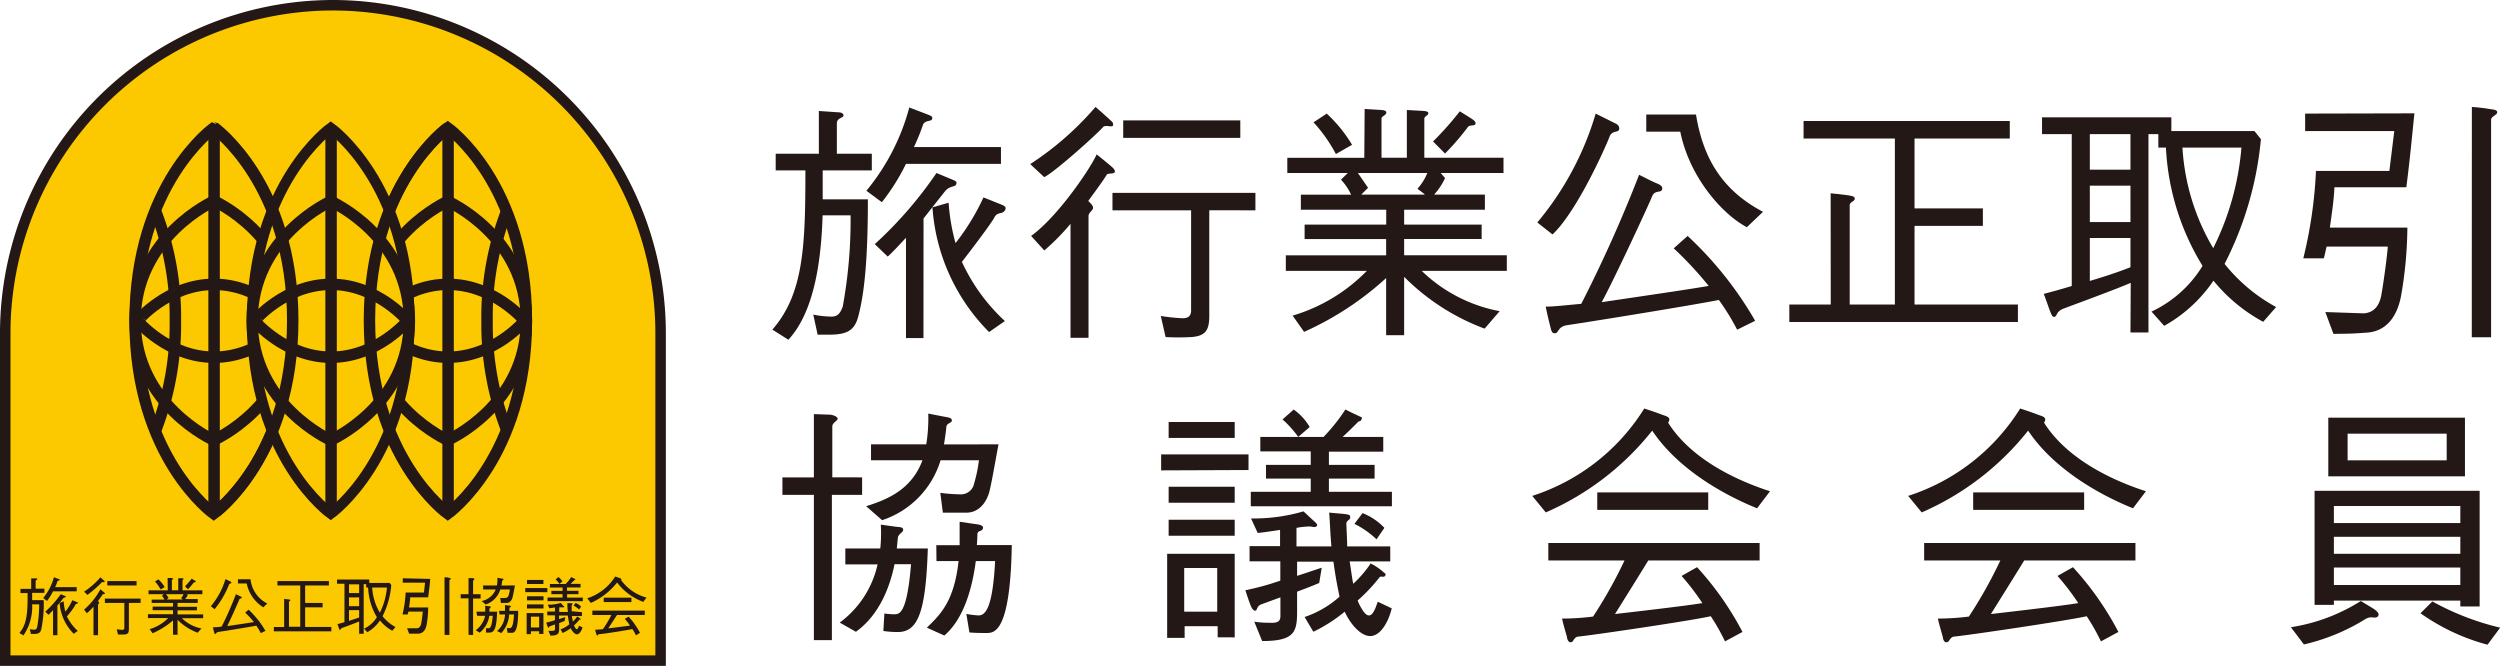
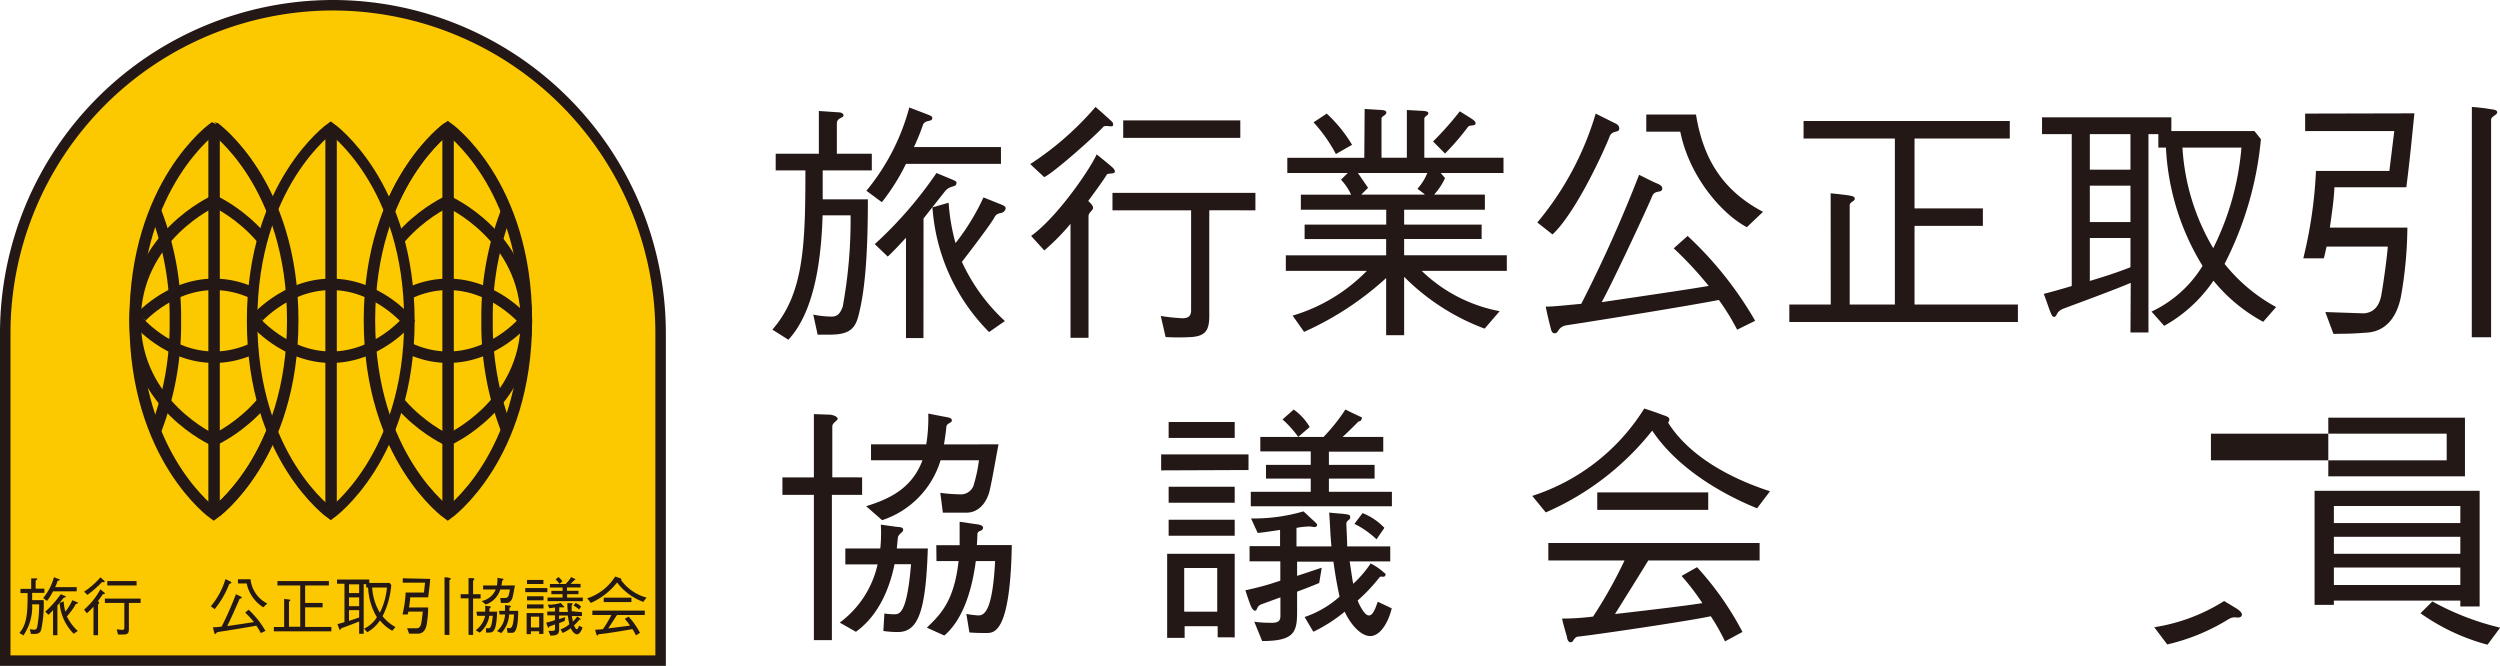
<svg xmlns="http://www.w3.org/2000/svg" viewBox="0 0 286.1 76.2">
  <defs>
    <style>.cls-1{fill:#fcc800;stroke-width:1.2px;}.cls-1,.cls-2{stroke:#231815;}.cls-2{fill:none;stroke-width:1.31px;}.cls-3{fill:#231815;}</style>
  </defs>
  <title>kotori</title>
  <g id="レイヤー_2" data-name="レイヤー 2">
    <g id="レイヤー_1-2" data-name="レイヤー 1">
      <path class="cls-1" d="M38.1.6A37.54,37.54,0,0,1,75.6,38.1V75.6H.6V38.1h0A37.54,37.54,0,0,1,38.1.6Z" />
      <path class="cls-2" d="M60.24,36.71c0,15.68-9,22.08-9,22.08s-9-6.4-9-22.08,9-22.08,9-22.08S60.24,21,60.24,36.71Z" />
      <line class="cls-2" x1="51.28" y1="14.58" x2="51.28" y2="58.73" />
      <path class="cls-2" d="M60.24,36.71c0,9.7-9,13.66-9,13.66s-9-4-9-13.66,9-13.67,9-13.67S60.24,27,60.24,36.71Z" />
      <path class="cls-2" d="M51.28,32.54c5.29,0,8.76,4.17,8.76,4.17s-3.47,4.17-8.76,4.17-8.76-4.17-8.76-4.17S46,32.54,51.28,32.54Z" />
      <path class="cls-2" d="M58,49.24a33.55,33.55,0,0,1-2.26-12.52A33.49,33.49,0,0,1,58,24.13" />
      <path class="cls-2" d="M17.79,24.13a33.54,33.54,0,0,1,2.28,12.58,33.6,33.6,0,0,1-2.23,12.47" />
      <path class="cls-2" d="M33.46,36.71c0,15.68-9,22.08-9,22.08s-9-6.4-9-22.08,9-22.08,9-22.08S33.46,21,33.46,36.71Z" />
      <line class="cls-2" x1="24.5" y1="14.58" x2="24.5" y2="58.73" />
      <path class="cls-2" d="M33.46,36.71c0,9.7-9,13.66-9,13.66s-9-4-9-13.66S24.5,23,24.5,23,33.46,27,33.46,36.71Z" />
      <path class="cls-2" d="M24.5,32.54c5.29,0,8.76,4.17,8.76,4.17s-3.47,4.17-8.76,4.17-8.76-4.17-8.76-4.17S19.21,32.54,24.5,32.54Z" />
      <path class="cls-1" d="M46.85,36.71c0,15.68-9,22.08-9,22.08s-9-6.4-9-22.08,9-22.08,9-22.08S46.85,21,46.85,36.71Z" />
      <line class="cls-2" x1="37.89" y1="14.58" x2="37.89" y2="58.73" />
-       <path class="cls-2" d="M46.85,36.71c0,9.7-9,13.66-9,13.66s-9-4-9-13.66,9-13.67,9-13.67S46.85,27,46.85,36.71Z" />
      <path class="cls-2" d="M37.89,32.54c5.29,0,8.76,4.17,8.76,4.17s-3.47,4.17-8.76,4.17-8.76-4.17-8.76-4.17S32.6,32.54,37.89,32.54Z" />
      <path class="cls-2" d="M24.5,14.58s9,6.4,9,22.08-9,22.08-9,22.07" />
      <path class="cls-2" d="M51.28,14.58s-9,6.4-9,22.08,9,22.08,9,22.07" />
      <path class="cls-3" d="M3.57,66.19l.54,0c.09,0,.16,0,.16.09s-.19.07-.19.22v.87h1v.48H3.68v.83H5a13.88,13.88,0,0,1-.28,3.35c-.1.38-.3.52-.83.52H3.54L3.41,72a2.6,2.6,0,0,0,.52.06c.17,0,.26-.09.32-.28a13.73,13.73,0,0,0,.23-2.62h-.8a5.8,5.8,0,0,1-1,3.56l-.46-.29c.89-1,.94-2.39.94-4.56H2.34v-.48H3.57Zm5.21,1v.48H6.07a6,6,0,0,1-.69,1.1l-.44-.33a6.28,6.28,0,0,0,1.23-2.38l.53.2c.09,0,.15.05.12.13s-.23,0-.27.19-.12.34-.24.61ZM6.57,72.69H6.07V69.82c-.18.2-.39.42-.52.54L5.18,70a11.54,11.54,0,0,0,1.77-2l.49.2c.07,0,.11.06.07.13s-.19,0-.32.2l-.62.77Zm.72-3.87A5.8,5.8,0,0,0,7.48,70a6.5,6.5,0,0,0,.8-1.31l.52.21c.09,0,.13.08.1.14s-.22,0-.31.23-.68,1-.93,1.27A5.34,5.34,0,0,0,8.9,72.2l-.46.33A5.59,5.59,0,0,1,6.82,69Z" />
      <path class="cls-3" d="M12.28,67v-.5h3.35V67ZM14.75,69v3c0,.42-.11.57-.49.61a6.64,6.64,0,0,1-.76,0l-.14-.6a5.78,5.78,0,0,0,.62.07c.15,0,.25-.05.25-.23V69H12v-.5h4.09V69ZM9.62,67.71a8.72,8.72,0,0,0,1.87-1.64l.46.41s.06.09,0,.13-.21,0-.27,0A12.59,12.59,0,0,1,10,68.08Zm0,2.06a8.29,8.29,0,0,0,1.87-2.33l.47.39c.05.06.07.1,0,.14s-.2,0-.22.06-.28.41-.53.76c.05.06.14.12.14.2s-.13.14-.13.23v3.47h-.52V69.42a6.18,6.18,0,0,1-.76.76Z" />
-       <path class="cls-3" d="M21,68a1.48,1.48,0,0,1-.28.45l.2.15H19.09l.2-.2L19,68Zm-1.8-.44H17V68h1.73l-.2.19a1.61,1.61,0,0,1,.29.43H17.36V69H19.8v.42H17.47v.41H19.8v.46H16.93v.44h2.32A4.93,4.93,0,0,1,17.13,72l.33.47A8.82,8.82,0,0,0,19.8,71v1.64h.52V70.93a6.41,6.41,0,0,0,2.3,1.48l.43-.49a4.36,4.36,0,0,1-2.23-1.17h2.43v-.44H20.32v-.46h2.22v-.41H20.32V69h2.31v-.44H21.18a1.82,1.82,0,0,0,.31-.47L21.37,68h1.79v-.44H20.89V66.41c0-.08.12-.09.12-.16s-.12-.07-.25-.07l-.36,0v1.37h-.73V66.4c0-.07.14-.09.14-.17s-.15-.07-.26-.08l-.37,0Zm2.31-.12a7.18,7.18,0,0,0,.65-.76c.05-.08.18,0,.22-.09s0-.12-.13-.17l-.31-.2a9.12,9.12,0,0,1-.77.87Zm-2.66-.26a4,4,0,0,0-.73-.88l-.38.25a4.29,4.29,0,0,1,.64.91Z" />
      <path class="cls-3" d="M28.67,66.29a3.52,3.52,0,0,0,1.92,2.78l-.46.43a4.25,4.25,0,0,1-1.9-2.73h-1v-.48Zm-4.54,3.09a8.67,8.67,0,0,0,1.67-3.11c.29.14.5.24.57.28s.12.09.1.17-.2,0-.27.2a10.6,10.6,0,0,1-1.64,2.8Zm5.72,3.07a6.81,6.81,0,0,0-.52-.85c-1.18.23-4.07.68-4.34.72s-.26.23-.34.23-.11-.06-.14-.17-.08-.31-.14-.6c.23,0,.6,0,1-.08A39.4,39.4,0,0,0,27,68l.52.25c.11.05.17.09.14.18s-.21,0-.28.19S26.34,71,26,71.65c1.18-.17,2.52-.37,3.06-.46a10.47,10.47,0,0,0-1-1.08l.39-.34a10.4,10.4,0,0,1,1.93,2.43Z" />
      <path class="cls-3" d="M32.52,68.54l.51.06c.09,0,.19,0,.19.1s-.15.09-.15.17v2.85h1.29V67H31.75v-.5h5.89V67H34.92v2h2v.5h-2v2.25h3v.5H31.34v-.5h1.18Z" />
      <path class="cls-3" d="M41.1,69.37H39.94v-1H41.1Zm0,3.16h.52V66.85h.29v.39h.22a7.12,7.12,0,0,0,1,3.39,3.41,3.41,0,0,1-1.46,1.31l.36.41A4.14,4.14,0,0,0,43.48,71a4.72,4.72,0,0,0,1.41,1.18l.37-.42a4.86,4.86,0,0,1-1.48-1.24,9.78,9.78,0,0,0,1-3.57l-.19-.24H42.26v-.39H38.57v.48h.85V71.2l-.8.23c.06.14.15.44.19.52s.07.16.13.13,0-.15.24-.23,1.5-.55,1.92-.73Zm0-4.66H39.94v-1H41.1Zm0,2.79c-.23.09-.68.24-1.16.39V69.82H41.1Zm3.18-3.42a7.88,7.88,0,0,1-.81,2.88,6.38,6.38,0,0,1-.88-2.88Z" />
      <path class="cls-3" d="M50.87,66.07c.23,0,.41,0,.5.06s.23,0,.23.09-.17.12-.17.22v6.22h-.55Zm-1.64.18c0,.31-.11,1.17-.23,2.11H46.94c0,.39-.08.79-.13,1.16H49a11.64,11.64,0,0,1-.18,2c-.12.6-.44,1-1,1l-1,0-.23-.62,1.1,0c.28,0,.44-.21.51-.54s.15-1,.18-1.37H46.73c0,.11-.05.23-.08.33h-.59a12.81,12.81,0,0,0,.36-2.51h2.1l.12-1.13H46.09v-.5Z" />
      <path class="cls-3" d="M55,68v.5h-.86v4.16h-.52V68.47h-.9V68h.9V66.16h.43c.11,0,.24.06.24.12s-.15.12-.15.22V68Zm-.48,2h1a4.22,4.22,0,0,0,0-.68l.41.06c.09,0,.23,0,.23.09s-.14.11-.15.23L56,70h.89c-.06,1.8-.28,2.39-.86,2.39a3,3,0,0,1-.41,0l0-.49.28,0c.15,0,.37,0,.49-1.43H56a3.1,3.1,0,0,1-1.1,1.93l-.46-.27a2.83,2.83,0,0,0,1.08-1.66h-.92Zm2.6-.09h.67v-.67l.39.06c.09,0,.31,0,.28.13s-.15,0-.16.17,0,.14,0,.31h1c0,2.45-.48,2.51-.71,2.51h-.5L58,71.88a2.92,2.92,0,0,0,.34,0c.17,0,.41-.13.48-1.56h-.55a3.45,3.45,0,0,1-.9,2.13l-.49-.23a2.6,2.6,0,0,0,.91-1.9h-.63ZM58.93,67c-.11.58-.17.94-.26,1.31S58.35,69,58,69h-.68l-.07-.57a4.91,4.91,0,0,0,.55,0,.39.39,0,0,0,.41-.31,4,4,0,0,0,.14-.66h-1.1a2.59,2.59,0,0,1-1.67,1.72l-.46-.4a2.19,2.19,0,0,0,1.61-1.32H55.29V67h1.58a4.61,4.61,0,0,0,.06-.88l.45.09c.12,0,.23,0,.23.11s-.15.07-.16.2,0,.22-.07.49Z" />
      <path class="cls-3" d="M61.7,71.81h-.94V70.57h.94Zm.49.73V70.16H60.27v2.41h.49v-.33h.94v.32Zm-1.89-2.91H62.2v-.46H60.31Zm1.89-2.8v-.46H60.31v.46ZM60.31,68.7H62.2v-.46H60.31Zm5.11,1.25c0-.23,0-.54,0-.65s.11-.1.11-.18-.05-.08-.15-.09l-.45,0c0,.26,0,.61.07,1H64v-.53l.31,0c.14,0,.18,0,.24,0s0-.1-.05-.14L64.17,69a5,5,0,0,1-1.49.2l.19.41.64-.09v.46h-.88v.44h.88v.55a8,8,0,0,1-1,.28c.07.2.12.37.16.46s.09.14.14.12,0-.12.15-.17l.55-.2v.53c0,.14-.05.21-.31.2a3.19,3.19,0,0,1-.44,0l.23.55c.92,0,1-.26,1-.84v-.59l.63-.25.07-.44-.71.23v-.41h1c.05.38.12.73.17,1a2.88,2.88,0,0,1-1,.58l.24.42a4.43,4.43,0,0,0,.92-.55c.17.37.47.7.73.7s.53-.42.62-.79l-.4-.19c-.09.26-.21.63-.46.19a1.31,1.31,0,0,1-.11-.23,4.82,4.82,0,0,0,.62-.66c0-.05.12,0,.16,0s0-.07-.07-.12a1.72,1.72,0,0,0-.35-.23,3.24,3.24,0,0,1-.51.58c0-.22-.07-.44-.1-.64h1.16v-.44ZM66.7,68.8v-.41h-1.8V68H66.2v-.39H64.89v-.38h1.55v-.41H65.29l.44-.42c.05-.05.07,0,.1-.07s0-.07-.06-.09l-.4-.2a5.21,5.21,0,0,1-.63.79H62.93v.41h1.45v.38H63.1V68h1.28v.38H62.66v.41Zm-3.12-2.49a2.92,2.92,0,0,1,.45.51l.33-.28a1.58,1.58,0,0,0-.46-.5Zm2.06,3a2.56,2.56,0,0,1,.63.44l.23-.33a1.73,1.73,0,0,0-.63-.42Zm-3-1.54V67.3H60.11v.46Z" />
      <path class="cls-3" d="M72.26,68.9v-.5H69.09v.5ZM67.62,69a7.91,7.91,0,0,0,3-2.34,6.6,6.6,0,0,0,3,2.22l.37-.49a5.34,5.34,0,0,1-2.91-2c.07-.11,0-.16-.08-.2s-.24-.09-.6-.21a5.91,5.91,0,0,1-3.2,2.49Zm5.62,3.42a8.7,8.7,0,0,0-1.3-1.85l-.44.25a7,7,0,0,1,.6.78l-2.49.31,1-1.53h3.18v-.5h-6v.5h2.18A13.18,13.18,0,0,1,69,72a7.24,7.24,0,0,1-.89.06c.05.23.12.49.15.55s.06.15.12.12.07-.15.2-.16c.41,0,3.29-.47,3.79-.58a5.93,5.93,0,0,1,.41.72Z" />
      <path class="cls-3" d="M93.71,12.7l2.18.15c.38,0,.64.12.64.38s-.76.26-.76.87v3.49h4V19.5H94.15v3.31h5.17c0,6-.29,10.38-1.1,13.4-.41,1.54-1.19,2.09-3.31,2.09H93.57L93.07,36a10.34,10.34,0,0,0,2.09.23c.7,0,1-.38,1.28-1.13a54.82,54.82,0,0,0,.9-10.46h-3.2c-.15,4.77-.84,10.93-3.92,14.24l-1.83-1.16c3.58-4.1,3.78-9.56,3.78-18.22h-3.4V17.59h4.94Zm20.84,4.13v1.92H103.68a24,24,0,0,1-2.76,4.39l-1.77-1.31a25.13,25.13,0,0,0,4.91-9.53l2.12.81c.35.15.58.2.49.52s-.9.06-1.08.76c-.17.49-.49,1.37-1,2.44Zm-8.87,21.86h-2V27.21c-.73.79-1.57,1.69-2.09,2.15l-1.48-1.42a46.24,46.24,0,0,0,7.06-8.14l1.95.81c.26.12.44.23.29.52s-.76.12-1.28.78L105.69,25Zm2.88-15.49a23.15,23.15,0,0,0,.79,4.62,26,26,0,0,0,3.2-5.23l2.09.84c.38.15.52.32.41.55-.29.64-.87.17-1.25.9s-2.73,3.81-3.72,5.09A21.32,21.32,0,0,0,115,36.74L113.19,38a22.38,22.38,0,0,1-6.48-14.27Z" />
      <path class="cls-3" d="M128.54,15.78v-2h13.4v2Zm9.85,8.28V36.13c0,1.69-.44,2.3-2,2.44a26.06,26.06,0,0,1-3,0l-.55-2.41a22.86,22.86,0,0,0,2.47.26c.61,0,1-.2,1-.9V24.07h-9v-2h16.36v2ZM117.9,18.78a35,35,0,0,0,7.47-6.54c.29.23,1.71,1.51,1.86,1.66s.23.38.09.52-.84-.15-1.08.12c-.7.81-5.55,5.17-6.74,5.73ZM118,27c3-2.15,6.77-7.67,7.5-9.33.38.29,1.66,1.34,1.86,1.54s.29.41.17.55-.79.06-.87.23c-.29.49-1.13,1.66-2.12,3,.2.23.55.49.55.79s-.52.55-.52.93V38.66h-2.06V25.61a25.05,25.05,0,0,1-3,3.05Z" />
      <path class="cls-3" d="M163.34,19.8a5.87,5.87,0,0,1-1.13,1.8l.81.61v.06h-7.24l.78-.78L155.4,19.8Zm-7.21-1.74h-8.81V19.8h6.92l-.78.76a6.39,6.39,0,0,1,1.16,1.72h-5.75V24h9.77V25.7H149.3v1.66h9.33v1.86H147.15V31h9.27a19.71,19.71,0,0,1-8.49,5.12l1.31,1.86a35.22,35.22,0,0,0,9.39-6.16v6.54h2.06V31.68a25.62,25.62,0,0,0,9.21,5.93l1.72-2A17.46,17.46,0,0,1,162.7,31h9.74V29.21H160.69V27.35h8.87V25.7h-8.87V24h9.24V22.27h-5.81a7.3,7.3,0,0,0,1.25-1.89l-.49-.58h7.18V18.05H163V13.6c0-.32.46-.38.46-.64s-.49-.26-1-.29L161,12.59v5.46H158.1V13.55c0-.26.55-.35.55-.67s-.61-.29-1-.32l-1.48-.09Zm9.24-.49a28.87,28.87,0,0,0,2.59-3c.2-.32.73-.12.87-.35s-.14-.46-.52-.7l-1.25-.78A36.22,36.22,0,0,1,164,16.19Zm-10.64-1A16.18,16.18,0,0,0,151.83,13l-1.51,1a17.21,17.21,0,0,1,2.56,3.63Z" />
      <path class="cls-3" d="M194.09,13.11c.76,4.68,2.76,8.55,7.67,11.13L199.91,26c-2.82-1.48-6.57-5.73-7.62-10.93H188.4V13.11ZM175.93,25.46A34.69,34.69,0,0,0,182.61,13c1.16.58,2,1,2.27,1.13s.49.35.41.7-.81.09-1.08.78c-.46,1.22-3.75,8.6-6.54,11.22ZM198.8,37.73a27.08,27.08,0,0,0-2.09-3.4c-4.74.9-16.28,2.73-17.35,2.88s-1,.9-1.37.93-.44-.23-.55-.67-.32-1.25-.55-2.38c.93,0,2.38-.17,4.07-.32A157.21,157.21,0,0,0,187.58,20c1.08.55,1.66.84,2.06,1s.7.38.55.73-.84,0-1.13.76-4.3,9.42-5.76,12.09c4.71-.7,10.09-1.48,12.24-1.86a41.78,41.78,0,0,0-4-4.3L193.13,27a41.59,41.59,0,0,1,7.73,9.71Z" />
      <path class="cls-3" d="M209.5,22.12s1.51.15,2,.23.76.12.76.41-.58.35-.58.7V34.85h5.17v-19H206.4v-2H230v2H219.1v8h7.82v2H219.1v9h11.83v2H204.77v-2h4.74Z" />
      <path class="cls-3" d="M243.81,25.41h-4.65V21.25h4.65Zm0,12.64h2.06V15.35H247v1.54h.87a28.48,28.48,0,0,0,4.19,13.54,13.65,13.65,0,0,1-5.84,5.23l1.45,1.63a16.57,16.57,0,0,0,5.64-5.17A18.91,18.91,0,0,0,259,36.83l1.48-1.69a19.41,19.41,0,0,1-5.9-4.94,39.1,39.1,0,0,0,4.16-14.27L258,15h-9.51V13.43H233.69v1.92h3.4V32.73c-1.25.38-2.3.67-3.2.9.23.58.61,1.74.76,2.09s.26.64.52.52.15-.61,1-.93,6-2.21,7.67-2.94Zm0-18.63h-4.65V15.35h4.65Zm0,11.16c-.93.38-2.7,1-4.65,1.57V27.24h4.65Zm12.7-13.69a31.48,31.48,0,0,1-3.23,11.51,25.52,25.52,0,0,1-3.52-11.51Z" />
      <path class="cls-3" d="M282.88,12.24c.9.06,1.66.17,2,.23s.9.06.9.38-.7.46-.7.87V38.6h-2.21Zm-6.57.73c-.15,1.25-.44,4.68-.93,8.46h-8.23c-.06,1.54-.32,3.14-.52,4.62h8.87a46.56,46.56,0,0,1-.73,7.85c-.46,2.41-1.74,4-3.84,4.16s-2.44.12-3.89.15l-.93-2.5,4.42.15c1.13-.09,1.77-.84,2-2.15s.61-4,.73-5.49h-7c-.12.44-.2.93-.32,1.34h-2.35a51.21,51.21,0,0,0,1.45-10h8.4L274,15h-10.2V13Z" />
      <path class="cls-3" d="M98.66,54.63v2H95.2V73.26H93.14V56.63h-3.6v-2h3.6V47.39l1.72.06c.44,0,1,.23,1,.47s-.61.46-.61.87v5.84Zm-1.92,8.14h4a16.83,16.83,0,0,0,.06-2.73l1.66.23c.35.06.9,0,.9.35s-.55.44-.61.93l-.12,1.22h3.55c-.23,7.21-1.1,9.56-3.43,9.56a11.53,11.53,0,0,1-1.66-.12l.12-2a9.1,9.1,0,0,0,1.1.09c.61,0,1.48,0,1.95-5.73h-1.89c-.52,2.59-1.74,5.81-4.42,7.73L96.1,71.25a11.32,11.32,0,0,0,4.33-6.66H96.74Zm10.41-.38h2.67V59.71l1.57.23c.35.06,1.22.09,1.1.52s-.58.17-.64.67c0,.12,0,.55-.06,1.25h4c-.17,9.8-1.92,10.06-2.85,10.06-.76,0-1.16,0-2-.06l-.35-2.12a11.57,11.57,0,0,0,1.37.17c.7,0,1.63-.52,1.92-6.22h-2.21c-.35,2.73-1.25,6.51-3.6,8.52l-2-.9c1.51-1.48,3.11-2.94,3.63-7.62h-2.53Zm7.12-11.54c-.44,2.33-.67,3.78-1,5.23s-1.28,2.59-2.67,2.59h-2.7l-.29-2.27a18.8,18.8,0,0,0,2.21.17,1.54,1.54,0,0,0,1.66-1.25,16.08,16.08,0,0,0,.55-2.65h-4.39a10.38,10.38,0,0,1-6.69,6.86l-1.83-1.6c2.62-.81,5.23-2,6.45-5.26H99.68V50.85H106a18.44,18.44,0,0,0,.23-3.52l1.8.35c.49.09.9.12.9.44s-.61.26-.64.79c0,.17-.09.9-.26,1.95Z" />
      <path class="cls-3" d="M139.3,70h-3.78V65h3.78Zm2,2.94V63.38h-7.73V73h2V71.66h3.78v1.28Zm-7.56-11.63h7.56V59.48h-7.56Zm7.56-11.19V48.29h-7.56v1.83Zm-7.56,7.41h7.56V55.7h-7.56Zm20.43,5c0-.93-.09-2.18-.09-2.59s.44-.41.44-.73-.2-.32-.61-.38-.76-.06-1.8-.17c.09,1,.12,2.44.26,3.87h-4V60.41a8.21,8.21,0,0,1,1.25-.15c.55-.06.73.15,1,0s0-.41-.2-.58l-1.25-1.16a20.1,20.1,0,0,1-6,.81l.76,1.66c.7-.06,1.6-.2,2.56-.35v1.86H143v1.74h3.52v2.21a31.57,31.57,0,0,1-4,1.1c.26.81.49,1.48.64,1.83s.38.58.55.49.12-.49.61-.7l2.21-.81v2.12c0,.55-.2.84-1.22.79a12.62,12.62,0,0,1-1.77-.12l.9,2.21c3.66,0,4-1,4-3.34V67.71c1.19-.44,2.12-.81,2.53-1l.29-1.74c-.55.17-1.54.52-2.82.93V64.28h4.16c.2,1.51.46,2.91.7,4a11.52,11.52,0,0,1-4,2.33l1,1.69A17.77,17.77,0,0,0,153.89,70c.67,1.48,1.86,2.79,2.91,2.79,1.22,0,2.12-1.69,2.47-3.17l-1.6-.76c-.35,1-.84,2.53-1.86.76a5.14,5.14,0,0,1-.44-.9,19.21,19.21,0,0,0,2.5-2.65c.17-.2.49.06.64-.17s0-.26-.26-.49a6.87,6.87,0,0,0-1.39-.93,13,13,0,0,1-2,2.33c-.17-.87-.26-1.74-.41-2.56h4.65V62.53Zm5.12-4.59V56.28h-7.21V54.77h5.23V53.2h-5.23V51.69h6.22V50h-4.65c.67-.61,1.34-1.28,1.74-1.69.2-.2.26,0,.41-.29s0-.26-.23-.38-.84-.38-1.6-.78a21,21,0,0,1-2.5,3.14h-7.24v1.66H150V53.2h-5.12v1.57H150v1.51h-6.86v1.66ZM146.77,48a11.65,11.65,0,0,1,1.8,2l1.31-1.13a6.29,6.29,0,0,0-1.83-2ZM155,59.95a10.26,10.26,0,0,1,2.53,1.77l.9-1.31a6.91,6.91,0,0,0-2.5-1.69Zm-12.12-6.16V52h-10v1.83Z" />
      <path class="cls-3" d="M175.35,56.75a23.63,23.63,0,0,0,12.82-10c1.45.47,2,.7,2.41.84s.61.35.32.78c2.38,3.78,7,6.34,11.66,7.85l-1.48,1.95c-4.74-1.92-9.42-5-12-8.89a31.61,31.61,0,0,1-12.18,9.36Zm7.44,1.6v-2h12.7v2ZM197.41,73.4a23.48,23.48,0,0,0-1.63-2.88c-2,.47-13.54,2.18-15.17,2.33-.49.06-.52.58-.78.64s-.44-.17-.49-.49-.38-1.28-.58-2.21a28.87,28.87,0,0,0,3.55-.23,52.6,52.6,0,0,0,3.6-6.42h-8.72v-2h24.18v2H188.63c-1.37,2.24-3.11,5-3.81,6.13,4-.46,8.52-1,10-1.25a27.87,27.87,0,0,0-2.38-3.11l1.77-1a34.81,34.81,0,0,1,5.2,7.41Z" />
-       <path class="cls-3" d="M218.37,56.75a23.64,23.64,0,0,0,12.82-10c1.45.47,2,.7,2.41.84s.61.35.32.78c2.38,3.78,7,6.34,11.66,7.85l-1.48,1.95c-4.74-1.92-9.42-5-12-8.89a31.61,31.61,0,0,1-12.18,9.36Zm7.44,1.6v-2h12.7v2ZM240.43,73.4a23.48,23.48,0,0,0-1.63-2.88c-2,.47-13.54,2.18-15.17,2.33-.49.06-.52.58-.79.64s-.44-.17-.49-.49-.38-1.28-.58-2.21a28.88,28.88,0,0,0,3.55-.23,52.7,52.7,0,0,0,3.6-6.42H220.2v-2h24.18v2H231.65c-1.37,2.24-3.11,5-3.81,6.13,4-.46,8.52-1,10-1.25a27.86,27.86,0,0,0-2.38-3.11l1.77-1a34.83,34.83,0,0,1,5.2,7.41Z" />
-       <path class="cls-3" d="M267.09,61.43h14.47v1.95H267.09Zm0,7.3h14.47v.67h2.21V56.17H264.88V69.22h2.21Zm0-3.78h14.47v2H267.09Zm0-5.09V57.91h14.47v1.95Zm15-5.35V47.8H266.45v6.71Zm-13.43-1.83V49.63H280v3.05Zm-5,21.07a23.18,23.18,0,0,0,7-2.88c.73-.46,1.13,0,1.45-.32s-.23-.73-.55-.93l-1.39-.84a20.91,20.91,0,0,1-8,3ZM277,70.18a23.83,23.83,0,0,0,7.67,3.6l1.45-1.95a30.69,30.69,0,0,1-7.76-3Z" />
+       <path class="cls-3" d="M267.09,61.43h14.47v1.95H267.09Zm0,7.3h14.47v.67h2.21V56.17H264.88V69.22h2.21Zm0-3.78h14.47v2H267.09Zm0-5.09V57.91h14.47v1.95Zm15-5.35V47.8H266.45v6.71m-13.43-1.83V49.63H280v3.05Zm-5,21.07a23.18,23.18,0,0,0,7-2.88c.73-.46,1.13,0,1.45-.32s-.23-.73-.55-.93l-1.39-.84a20.91,20.91,0,0,1-8,3ZM277,70.18a23.83,23.83,0,0,0,7.67,3.6l1.45-1.95a30.69,30.69,0,0,1-7.76-3Z" />
    </g>
  </g>
</svg>